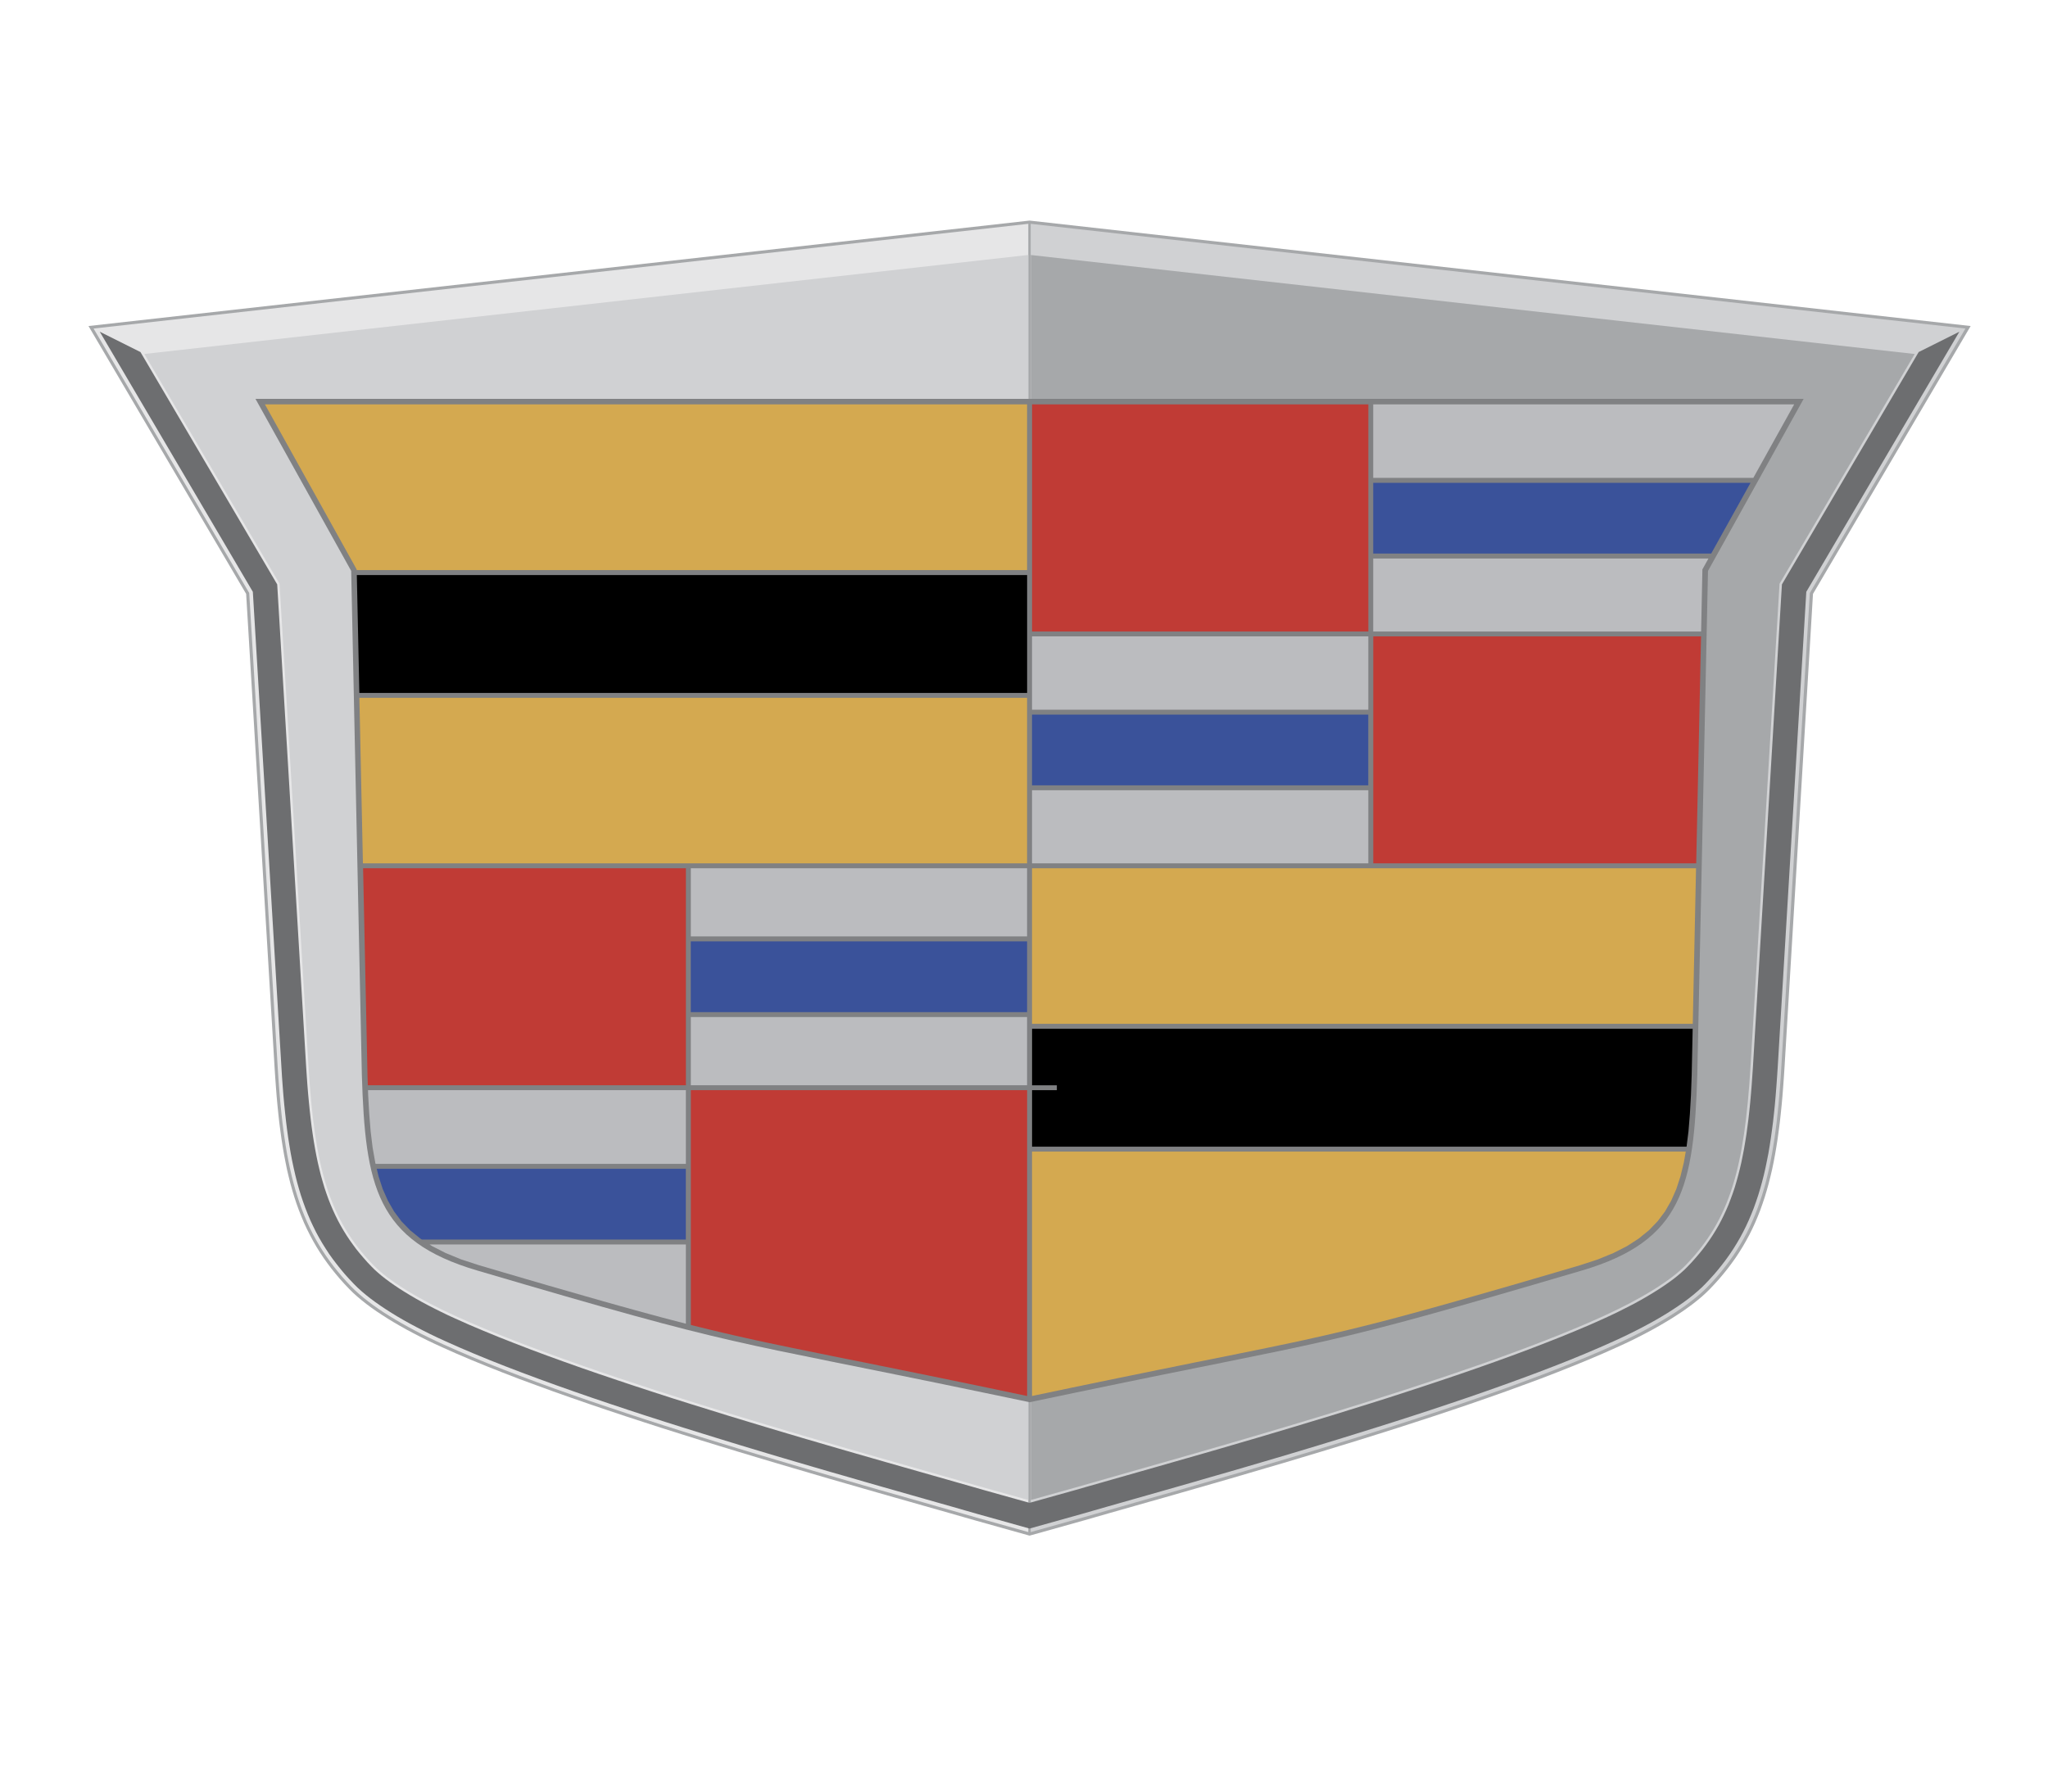
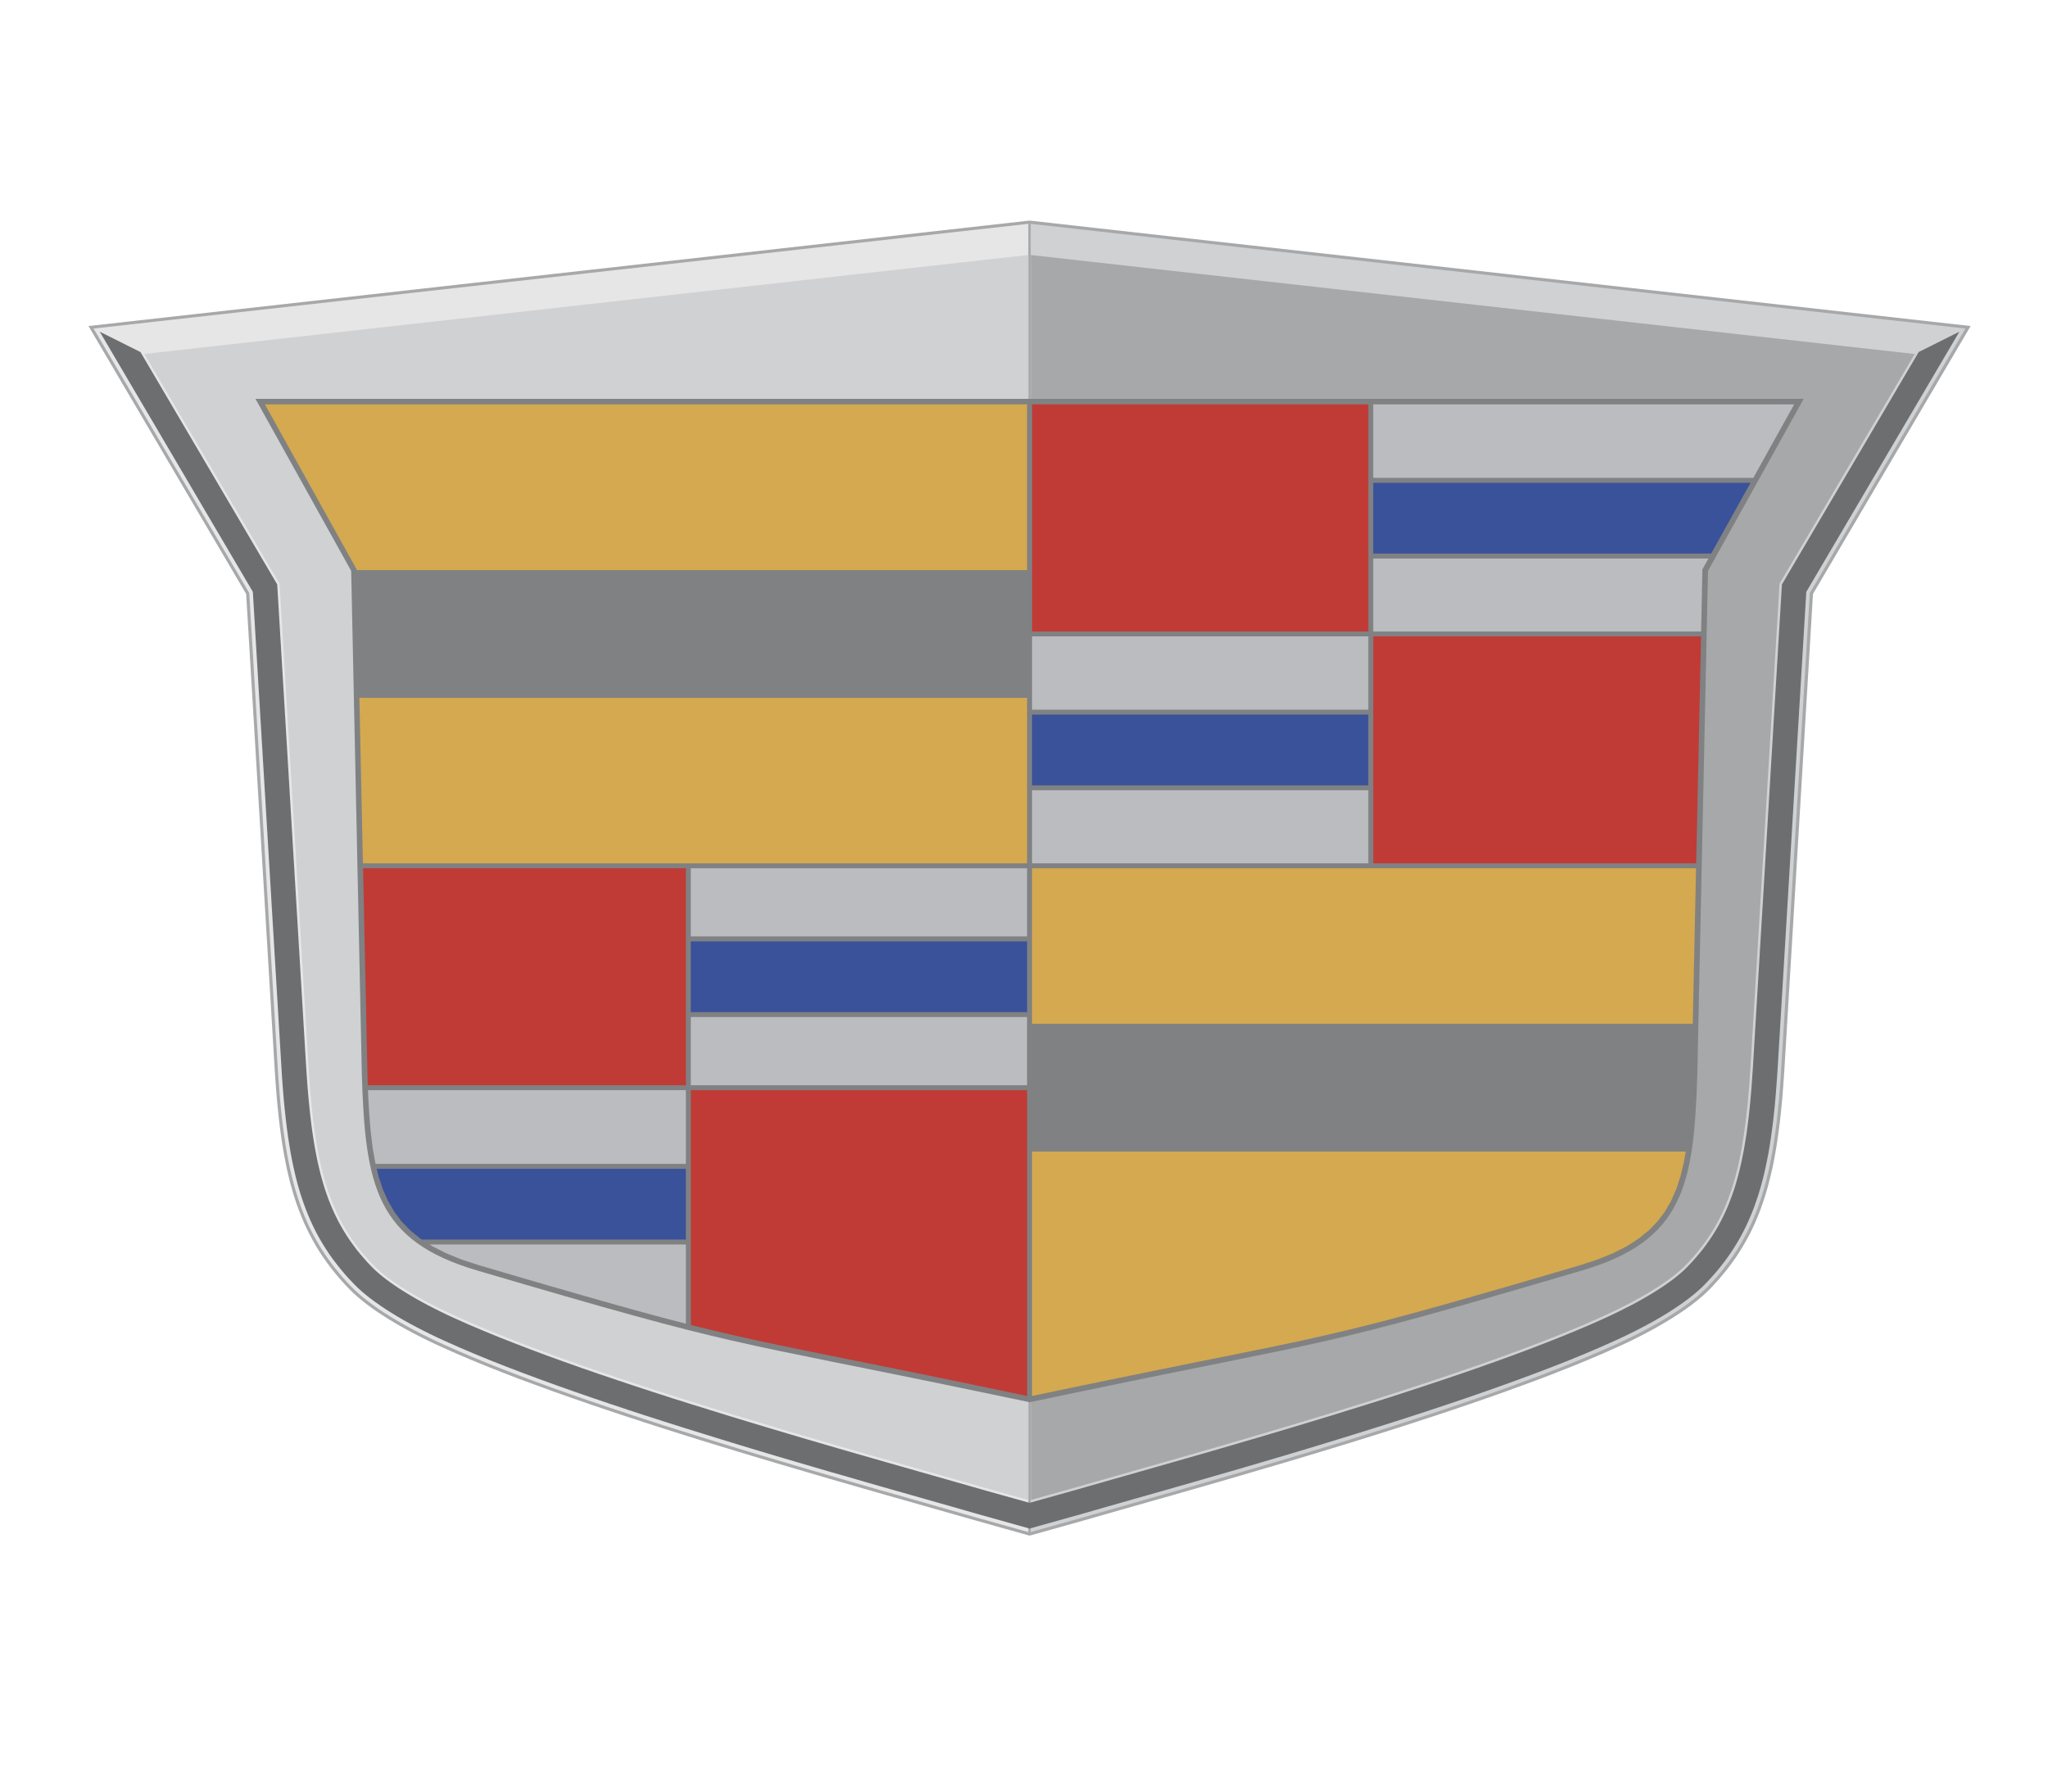
<svg xmlns="http://www.w3.org/2000/svg" fill="none" height="42" viewBox="0 0 48 42" width="48">
-   <path clip-rule="evenodd" d="M25.412 35.641L25.684 35.563L25.972 35.48L26.279 35.393L26.603 35.301L26.943 35.204L27.298 35.104L27.667 34.998L28.047 34.889L28.44 34.776L28.842 34.66L29.253 34.539L29.672 34.416L30.098 34.291L30.528 34.162L30.964 34.031L31.402 33.897L31.841 33.762L32.282 33.624L32.722 33.485L33.161 33.343L33.597 33.201L34.029 33.057L34.457 32.912L34.878 32.766L35.291 32.62L35.696 32.472L36.093 32.326L36.479 32.177L36.852 32.029L37.214 31.881L37.562 31.733L37.894 31.585L38.073 31.503L38.246 31.421L38.413 31.337L38.575 31.253L38.732 31.169L38.884 31.084L39.029 30.999L39.17 30.914L39.304 30.828L39.433 30.743L39.556 30.656L39.674 30.569L39.785 30.481L39.892 30.392L39.991 30.301L40.083 30.21L40.193 30.093L40.298 29.976L40.398 29.857L40.495 29.736L40.588 29.612L40.678 29.486L40.763 29.357L40.845 29.225L40.922 29.091L40.997 28.953L41.067 28.813L41.133 28.67L41.195 28.524L41.254 28.375L41.308 28.223L41.36 28.068L41.408 27.909L41.453 27.748L41.494 27.584L41.534 27.415L41.57 27.242L41.603 27.066L41.634 26.885L41.663 26.7L41.689 26.509L41.714 26.315L41.736 26.116L41.757 25.91L41.776 25.7L41.793 25.483L41.809 25.261L41.824 25.033L42.492 13.922L46.187 7.643L24.13 5.171L2.074 7.643L5.769 13.922L6.436 25.033L6.451 25.261L6.467 25.483L6.484 25.7L6.503 25.91L6.524 26.116L6.546 26.315L6.571 26.509L6.597 26.7L6.626 26.885L6.657 27.066L6.691 27.242L6.726 27.415L6.766 27.584L6.807 27.748L6.852 27.909L6.9 28.068L6.952 28.224L7.007 28.375L7.066 28.524L7.127 28.67L7.194 28.813L7.264 28.953L7.338 29.091L7.415 29.225L7.497 29.357L7.583 29.487L7.672 29.612L7.765 29.736L7.862 29.857L7.962 29.976L8.067 30.093L8.178 30.21L8.269 30.301L8.37 30.392L8.476 30.481L8.587 30.569L8.704 30.656L8.828 30.743L8.957 30.828L9.091 30.914L9.231 30.999L9.377 31.084L9.528 31.169L9.686 31.253L9.848 31.337L10.016 31.421L10.188 31.503L10.367 31.585L10.699 31.733L11.046 31.881L11.408 32.029L11.782 32.177L12.167 32.326L12.564 32.472L12.969 32.62L13.383 32.766L13.804 32.912L14.231 33.057L14.663 33.201L15.099 33.343L15.538 33.485L15.979 33.624L16.419 33.762L16.858 33.897L17.297 34.031L17.732 34.162L18.163 34.291L18.588 34.416L19.007 34.539L19.418 34.66L19.821 34.776L20.213 34.889L20.593 34.998L20.963 35.104L21.317 35.204L21.657 35.301L21.982 35.393L22.288 35.48L22.576 35.563L22.849 35.641L24.13 36L25.412 35.641Z" fill="#A6A8AA" fill-rule="evenodd" />
+   <path clip-rule="evenodd" d="M25.412 35.641L25.684 35.563L25.972 35.48L26.279 35.393L26.603 35.301L26.943 35.204L27.298 35.104L27.667 34.998L28.047 34.889L28.44 34.776L28.842 34.66L29.253 34.539L29.672 34.416L30.098 34.291L30.528 34.162L30.964 34.031L31.402 33.897L31.841 33.762L32.282 33.624L32.722 33.485L33.161 33.343L33.597 33.201L34.029 33.057L34.457 32.912L34.878 32.766L35.291 32.62L35.696 32.472L36.093 32.326L36.479 32.177L36.852 32.029L37.214 31.881L37.562 31.733L37.894 31.585L38.073 31.503L38.246 31.421L38.413 31.337L38.575 31.253L38.732 31.169L38.884 31.084L39.029 30.999L39.17 30.914L39.304 30.828L39.433 30.743L39.556 30.656L39.674 30.569L39.785 30.481L39.892 30.392L39.991 30.301L40.083 30.21L40.193 30.093L40.298 29.976L40.398 29.857L40.495 29.736L40.588 29.612L40.678 29.486L40.763 29.357L40.845 29.225L40.922 29.091L40.997 28.953L41.067 28.813L41.133 28.67L41.195 28.524L41.254 28.375L41.308 28.223L41.36 28.068L41.408 27.909L41.453 27.748L41.494 27.584L41.534 27.415L41.57 27.242L41.603 27.066L41.634 26.885L41.663 26.7L41.689 26.509L41.714 26.315L41.736 26.116L41.757 25.91L41.776 25.7L41.793 25.483L41.809 25.261L41.824 25.033L42.492 13.922L46.187 7.643L24.13 5.171L2.074 7.643L5.769 13.922L6.436 25.033L6.451 25.261L6.467 25.483L6.484 25.7L6.503 25.91L6.524 26.116L6.546 26.315L6.571 26.509L6.597 26.7L6.626 26.885L6.657 27.066L6.691 27.242L6.726 27.415L6.766 27.584L6.807 27.748L6.852 27.909L6.9 28.068L6.952 28.224L7.007 28.375L7.066 28.524L7.127 28.67L7.194 28.813L7.264 28.953L7.338 29.091L7.415 29.225L7.497 29.357L7.583 29.487L7.672 29.612L7.765 29.736L7.862 29.857L7.962 29.976L8.067 30.093L8.178 30.21L8.269 30.301L8.37 30.392L8.476 30.481L8.587 30.569L8.704 30.656L8.828 30.743L8.957 30.828L9.091 30.914L9.231 30.999L9.377 31.084L9.528 31.169L9.686 31.253L9.848 31.337L10.016 31.421L10.188 31.503L10.367 31.585L10.699 31.733L11.046 31.881L11.408 32.029L11.782 32.177L12.167 32.326L12.564 32.472L12.969 32.62L13.383 32.766L13.804 32.912L14.231 33.057L14.663 33.201L15.099 33.343L15.538 33.485L15.979 33.624L16.419 33.762L16.858 33.897L17.297 34.031L17.732 34.162L18.163 34.291L18.588 34.416L19.007 34.539L19.418 34.66L19.821 34.776L20.213 34.889L20.593 34.998L20.963 35.104L21.317 35.204L21.657 35.301L21.982 35.393L22.288 35.48L22.576 35.563L24.13 36L25.412 35.641Z" fill="#A6A8AA" fill-rule="evenodd" />
  <path clip-rule="evenodd" d="M24.101 5.247L2.193 7.702L5.841 13.901L6.509 25.028L6.524 25.256L6.54 25.477L6.557 25.693L6.576 25.904L6.597 26.108L6.619 26.307L6.643 26.5L6.67 26.689L6.698 26.873L6.728 27.053L6.762 27.228L6.798 27.399L6.837 27.567L6.878 27.73L6.922 27.889L6.97 28.046L7.021 28.2L7.075 28.35L7.133 28.497L7.194 28.641L7.259 28.782L7.328 28.92L7.402 29.056L7.478 29.187L7.559 29.318L7.643 29.445L7.731 29.569L7.823 29.692L7.919 29.811L8.018 29.929L8.121 30.044L8.23 30.16L8.32 30.248L8.418 30.337L8.522 30.425L8.632 30.511L8.747 30.597L8.869 30.683L8.996 30.768L9.129 30.852L9.269 30.937L9.413 31.021L9.564 31.105L9.72 31.189L9.881 31.273L10.048 31.355L10.22 31.438L10.397 31.519L10.728 31.666L11.075 31.814L11.436 31.962L11.809 32.11L12.194 32.257L12.589 32.404L12.994 32.552L13.408 32.698L13.828 32.844L14.255 32.988L14.687 33.132L15.122 33.275L15.56 33.416L16 33.555L16.441 33.693L16.88 33.828L17.318 33.962L17.753 34.093L18.184 34.221L18.609 34.347L19.028 34.47L19.439 34.589L19.841 34.706L20.233 34.819L20.614 34.929L20.983 35.033L21.338 35.134L21.678 35.231L22.002 35.324L22.309 35.411L22.597 35.493L22.869 35.571L24.101 35.916V5.247Z" fill="#E6E6E7" fill-rule="evenodd" />
  <path clip-rule="evenodd" d="M25.39 35.571L25.662 35.493L25.95 35.411L26.257 35.324L26.581 35.231L26.921 35.134L27.276 35.033L27.645 34.929L28.025 34.819L28.417 34.706L28.82 34.589L29.231 34.47L29.649 34.347L30.075 34.222L30.505 34.093L30.94 33.962L31.378 33.828L31.817 33.693L32.258 33.555L32.698 33.416L33.136 33.275L33.572 33.132L34.004 32.988L34.431 32.844L34.851 32.698L35.265 32.552L35.669 32.404L36.065 32.258L36.45 32.11L36.823 31.962L37.184 31.814L37.531 31.666L37.863 31.519L38.039 31.438L38.211 31.355L38.378 31.273L38.539 31.189L38.695 31.105L38.846 31.021L38.99 30.937L39.13 30.852L39.263 30.768L39.39 30.683L39.512 30.597L39.627 30.511L39.737 30.425L39.841 30.337L39.939 30.248L40.029 30.16L40.138 30.044L40.241 29.929L40.341 29.811L40.436 29.691L40.528 29.569L40.616 29.445L40.7 29.318L40.781 29.187L40.857 29.056L40.931 28.92L41 28.782L41.065 28.641L41.126 28.497L41.184 28.349L41.237 28.2L41.289 28.046L41.337 27.889L41.381 27.73L41.422 27.566L41.461 27.399L41.496 27.228L41.53 27.053L41.56 26.873L41.589 26.689L41.615 26.5L41.64 26.307L41.662 26.108L41.683 25.903L41.702 25.693L41.719 25.477L41.735 25.256L41.749 25.028L42.418 13.901L46.065 7.702L24.157 5.247V35.916L25.39 35.571ZM24.099 5.977L3.383 8.298L6.552 13.683L7.23 24.983C7.375 27.401 7.721 28.59 8.747 29.653C9.093 30.012 9.786 30.446 10.693 30.858C14.031 32.374 20.291 34.073 23.064 34.873L24.099 35.163V5.977Z" fill="#D0D1D3" fill-rule="evenodd" />
  <path clip-rule="evenodd" d="M25.195 34.874C27.968 34.074 34.228 32.376 37.567 30.859C38.474 30.447 39.166 30.013 39.513 29.654C40.539 28.591 40.884 27.402 41.029 24.984L41.708 13.684L44.876 8.299L24.16 5.978V35.164L25.195 34.874Z" fill="#A6A8AA" fill-rule="evenodd" />
  <path clip-rule="evenodd" d="M24.131 32.872L23.097 32.656C16.819 31.346 17.539 31.656 11.184 29.784C8.819 29.088 8.562 27.807 8.481 25.205L8.231 13.384L5.988 9.351H42.273L40.031 13.384L39.78 25.205C39.7 27.807 39.443 29.087 37.078 29.784C30.723 31.656 31.443 31.346 25.165 32.656L24.131 32.872Z" fill="#808183" fill-rule="evenodd" />
-   <path clip-rule="evenodd" d="M39.672 24.118L39.649 25.201L39.632 25.672L39.607 26.112L39.574 26.521L39.529 26.881H24.189V25.557H24.77V25.442H24.189V24.118H39.672ZM8.422 16.245L8.363 13.481H24.073V16.245H8.422Z" fill="black" fill-rule="evenodd" />
  <path clip-rule="evenodd" d="M39.51 26.996L39.465 27.253L39.386 27.577L39.288 27.876L39.168 28.149L39.023 28.401L38.85 28.63L38.647 28.841L38.408 29.035L38.132 29.213L37.814 29.375L37.45 29.524L37.038 29.659L36.464 29.828L35.928 29.985L35.428 30.131L34.961 30.265L34.526 30.39L34.119 30.506L33.739 30.613L33.382 30.712L33.046 30.804L32.728 30.89L32.426 30.969L32.137 31.043L31.858 31.113L31.589 31.179L31.324 31.242L31.062 31.303L30.8 31.362L30.536 31.421L30.266 31.479L29.989 31.537L29.702 31.597L29.402 31.658L29.087 31.722L28.754 31.79L28.4 31.861L28.023 31.936L27.621 32.018L27.191 32.105L26.73 32.199L26.236 32.3L25.706 32.409L25.137 32.527L24.188 32.726V26.996H39.51ZM39.751 20.355L39.674 24.001H24.188V20.355H39.751ZM8.36 13.365L8.359 13.348L6.209 9.48H24.072V13.365H8.36ZM8.506 20.239L8.423 16.36H24.072V20.239H8.506Z" fill="#D4A950" fill-rule="evenodd" />
  <path clip-rule="evenodd" d="M24.188 18.41V16.753H32.069V18.41H24.188ZM41.028 11.319L40.106 12.977H32.185V11.319H41.028ZM24.072 22.068V23.727H16.19V22.068H24.072ZM9.887 29.058L9.851 29.035L9.613 28.841L9.409 28.631L9.237 28.401L9.092 28.149L8.971 27.876L8.873 27.578L8.83 27.4H16.074V29.058H9.887Z" fill="#3A529A" fill-rule="evenodd" />
  <path clip-rule="evenodd" d="M24.188 16.637V14.919H32.07V16.637H24.188ZM32.07 20.239H24.188V18.526H32.07V20.239ZM40.042 13.093L39.9 13.348L39.87 14.804H32.185V13.093H40.042ZM32.185 9.48H42.051L41.093 11.203H32.185V9.48ZM24.072 23.843V25.441H16.191V23.843H24.072ZM16.191 20.355H24.072V21.952H16.191V20.355ZM8.803 27.284L8.795 27.253L8.733 26.901L8.687 26.52L8.654 26.111L8.629 25.671L8.625 25.557H16.075V27.284H8.803ZM16.075 31.031L15.834 30.969L15.532 30.89L15.214 30.804L14.878 30.712L14.521 30.613L14.14 30.506L13.734 30.39L13.299 30.265L12.832 30.131L12.332 29.985L11.796 29.828L11.222 29.659L10.809 29.524L10.446 29.375L10.128 29.213L10.068 29.174H16.075V31.031Z" fill="#BBBCBF" fill-rule="evenodd" />
  <path clip-rule="evenodd" d="M39.868 14.919L39.755 20.239H32.186V14.919H39.868ZM24.189 9.48H32.071V14.804H24.189V9.48ZM8.621 25.441L8.613 25.201L8.51 20.355H16.076V25.441H8.621ZM24.073 32.726L23.124 32.527L22.555 32.409L22.025 32.3L21.531 32.199L21.07 32.105L20.639 32.018L20.237 31.936L19.86 31.861L19.507 31.79L19.174 31.722L18.859 31.658L18.559 31.597L18.271 31.537L17.995 31.479L17.726 31.421L17.461 31.362L17.199 31.303L16.937 31.242L16.672 31.179L16.402 31.113L16.192 31.061V25.557H24.073V32.726Z" fill="#C03B35" fill-rule="evenodd" />
  <path clip-rule="evenodd" d="M25.369 35.487L25.64 35.409L25.929 35.326L26.235 35.239L26.559 35.147L26.9 35.05L27.255 34.949L27.623 34.844L28.004 34.735L28.396 34.621L28.798 34.506L29.209 34.386L29.627 34.263L30.052 34.138L30.483 34.009L30.917 33.878L31.355 33.744L31.794 33.608L32.234 33.471L32.674 33.332L33.112 33.191L33.547 33.049L33.978 32.905L34.405 32.761L34.825 32.615L35.237 32.469L35.642 32.322L36.037 32.175L36.421 32.028L36.793 31.881L37.153 31.733L37.498 31.586L37.829 31.439L38.005 31.358L38.176 31.276L38.34 31.194L38.501 31.111L38.656 31.028L38.806 30.945L38.948 30.862L39.086 30.778L39.217 30.694L39.343 30.61L39.464 30.526L39.577 30.442L39.684 30.357L39.786 30.271L39.882 30.184L39.968 30.098L40.076 29.984L40.178 29.871L40.276 29.755L40.37 29.637L40.46 29.518L40.547 29.395L40.63 29.27L40.709 29.142L40.784 29.013L40.855 28.88L40.923 28.744L40.987 28.605L41.047 28.463L41.105 28.318L41.157 28.171L41.208 28.02L41.255 27.864L41.299 27.706L41.34 27.545L41.378 27.38L41.413 27.21L41.447 27.037L41.477 26.859L41.505 26.676L41.531 26.488L41.556 26.295L41.578 26.098L41.599 25.894L41.617 25.686L41.634 25.47L41.65 25.249L41.665 25.022L42.335 13.874L45.923 7.776L44.969 8.253L41.764 13.7L41.086 24.986L41.071 25.21L41.056 25.426L41.039 25.636L41.021 25.839L41.001 26.037L40.98 26.227L40.956 26.412L40.932 26.591L40.904 26.765L40.876 26.933L40.844 27.097L40.812 27.255L40.776 27.409L40.738 27.558L40.698 27.702L40.656 27.844L40.61 27.98L40.561 28.113L40.511 28.244L40.457 28.369L40.4 28.492L40.34 28.613L40.278 28.73L40.211 28.844L40.141 28.957L40.068 29.067L39.992 29.175L39.912 29.282L39.828 29.386L39.74 29.489L39.649 29.592L39.553 29.693L39.483 29.763L39.404 29.834L39.318 29.907L39.225 29.981L39.123 30.056L39.016 30.131L38.901 30.208L38.779 30.285L38.651 30.363L38.518 30.441L38.377 30.52L38.231 30.598L38.078 30.676L37.921 30.755L37.758 30.833L37.59 30.911L37.267 31.055L36.929 31.198L36.576 31.343L36.21 31.487L35.831 31.633L35.442 31.778L35.042 31.923L34.633 32.068L34.217 32.212L33.794 32.355L33.365 32.498L32.933 32.639L32.498 32.78L32.06 32.918L31.622 33.054L31.185 33.19L30.749 33.322L30.316 33.453L29.887 33.581L29.463 33.707L29.045 33.829L28.636 33.949L28.235 34.065L27.844 34.177L27.463 34.286L27.096 34.391L26.741 34.492L26.401 34.589L26.077 34.681L25.77 34.769L25.48 34.851L25.21 34.929L24.13 35.231L23.051 34.929L22.78 34.851L22.492 34.769L22.184 34.681L21.86 34.589L21.52 34.492L21.165 34.391L20.797 34.286L20.417 34.177L20.026 34.065L19.625 33.949L19.215 33.829L18.797 33.707L18.373 33.581L17.944 33.453L17.512 33.322L17.076 33.19L16.639 33.054L16.201 32.918L15.763 32.78L15.327 32.639L14.895 32.498L14.467 32.355L14.044 32.212L13.627 32.068L13.219 31.923L12.819 31.778L12.429 31.633L12.051 31.487L11.685 31.343L11.332 31.198L10.994 31.055L10.672 30.911L10.503 30.834L10.34 30.755L10.182 30.676L10.03 30.598L9.884 30.52L9.743 30.441L9.61 30.363L9.482 30.285L9.36 30.208L9.245 30.131L9.138 30.056L9.037 29.981L8.943 29.907L8.857 29.834L8.778 29.763L8.708 29.693L8.612 29.592L8.521 29.489L8.433 29.386L8.349 29.282L8.27 29.175L8.193 29.067L8.12 28.957L8.05 28.844L7.984 28.73L7.921 28.613L7.861 28.492L7.804 28.369L7.75 28.243L7.699 28.114L7.651 27.98L7.605 27.844L7.563 27.702L7.522 27.558L7.485 27.409L7.449 27.255L7.416 27.097L7.385 26.933L7.356 26.765L7.329 26.591L7.304 26.413L7.281 26.227L7.26 26.037L7.24 25.839L7.221 25.636L7.204 25.426L7.189 25.21L7.174 24.986L6.497 13.7L3.292 8.253L2.338 7.776L5.926 13.874L6.596 25.022L6.61 25.249L6.626 25.47L6.643 25.686L6.662 25.895L6.683 26.098L6.705 26.295L6.729 26.488L6.755 26.676L6.784 26.859L6.814 27.037L6.847 27.21L6.883 27.38L6.921 27.546L6.961 27.706L7.005 27.864L7.052 28.02L7.103 28.171L7.156 28.318L7.213 28.463L7.273 28.605L7.338 28.744L7.405 28.88L7.477 29.013L7.552 29.142L7.632 29.27L7.714 29.396L7.801 29.518L7.892 29.637L7.986 29.755L8.083 29.871L8.185 29.984L8.293 30.098L8.379 30.184L8.475 30.271L8.577 30.357L8.684 30.442L8.798 30.526L8.918 30.61L9.044 30.694L9.175 30.778L9.313 30.862L9.456 30.945L9.605 31.028L9.76 31.111L9.921 31.194L10.085 31.276L10.256 31.358L10.433 31.439L10.763 31.586L11.108 31.733L11.468 31.881L11.84 32.028L12.224 32.175L12.619 32.322L13.023 32.469L13.436 32.615L13.856 32.761L14.282 32.905L14.713 33.049L15.148 33.191L15.587 33.332L16.026 33.471L16.467 33.608L16.906 33.744L17.343 33.878L17.778 34.009L18.208 34.138L18.633 34.263L19.052 34.386L19.463 34.506L19.865 34.621L20.257 34.735L20.637 34.844L21.006 34.949L21.361 35.05L21.701 35.147L22.026 35.239L22.332 35.326L22.62 35.409L22.892 35.487L24.13 35.834L25.369 35.487Z" fill="#6D6E70" fill-rule="evenodd" />
</svg>